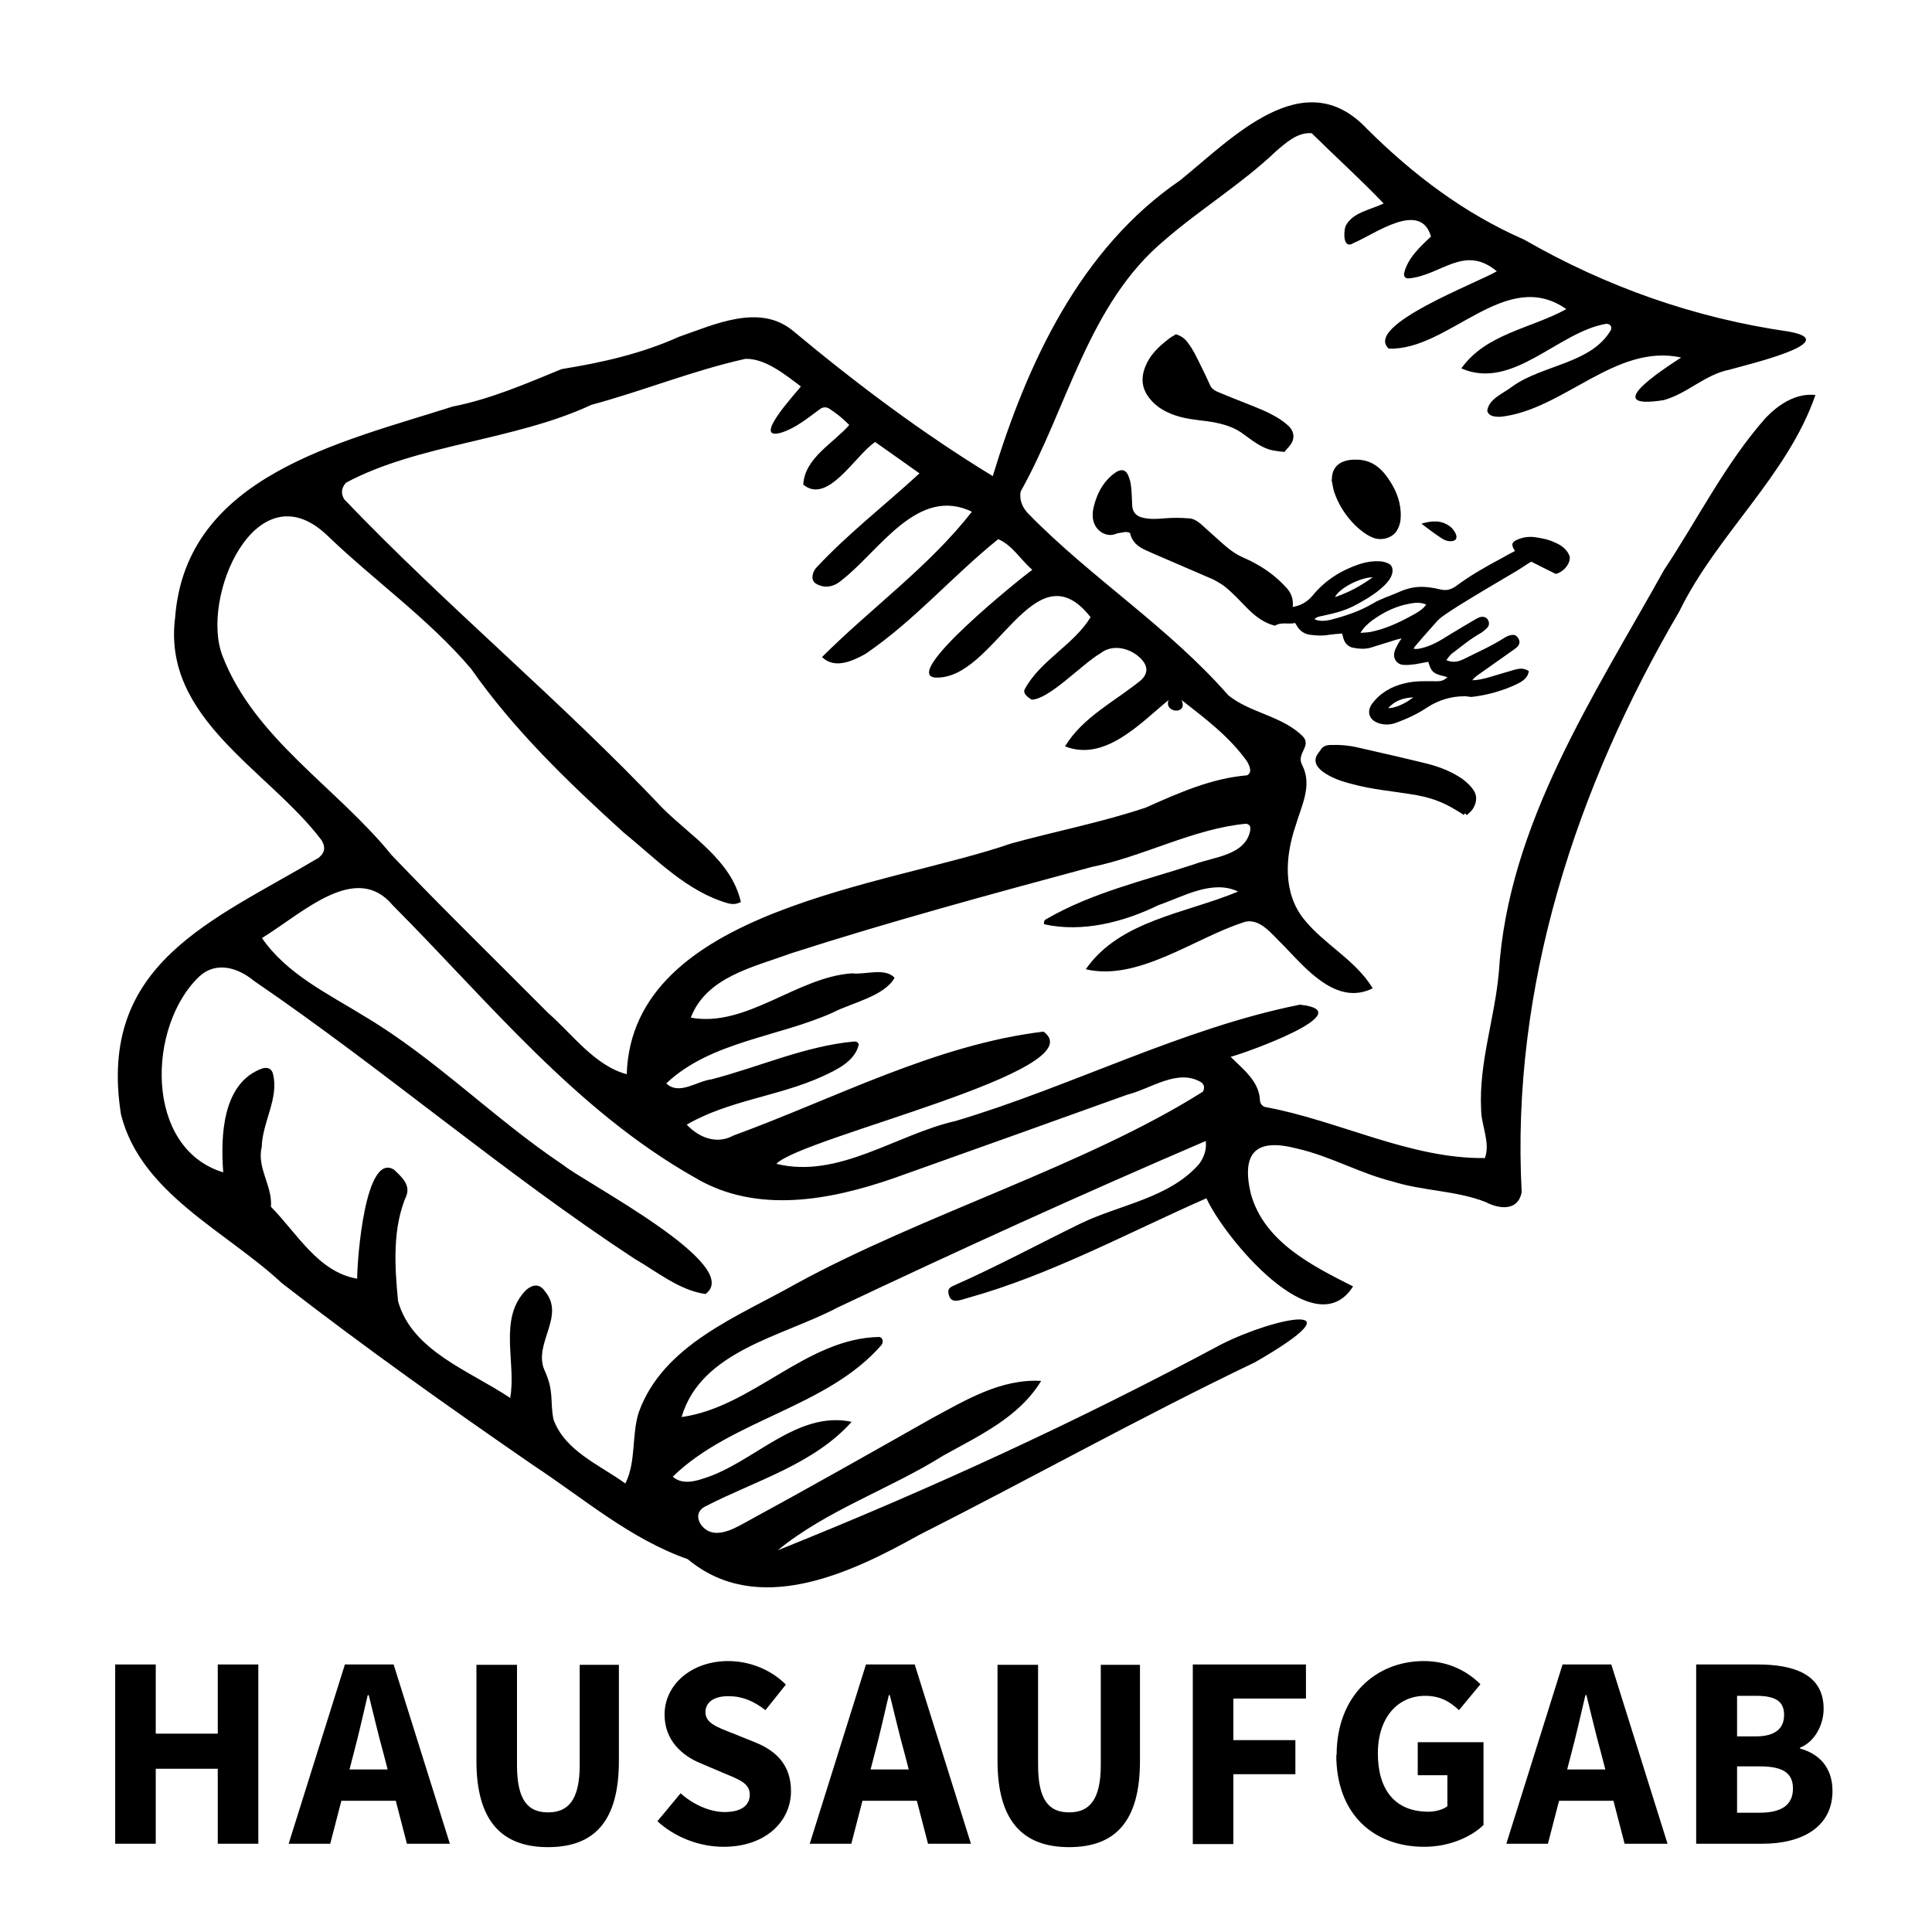
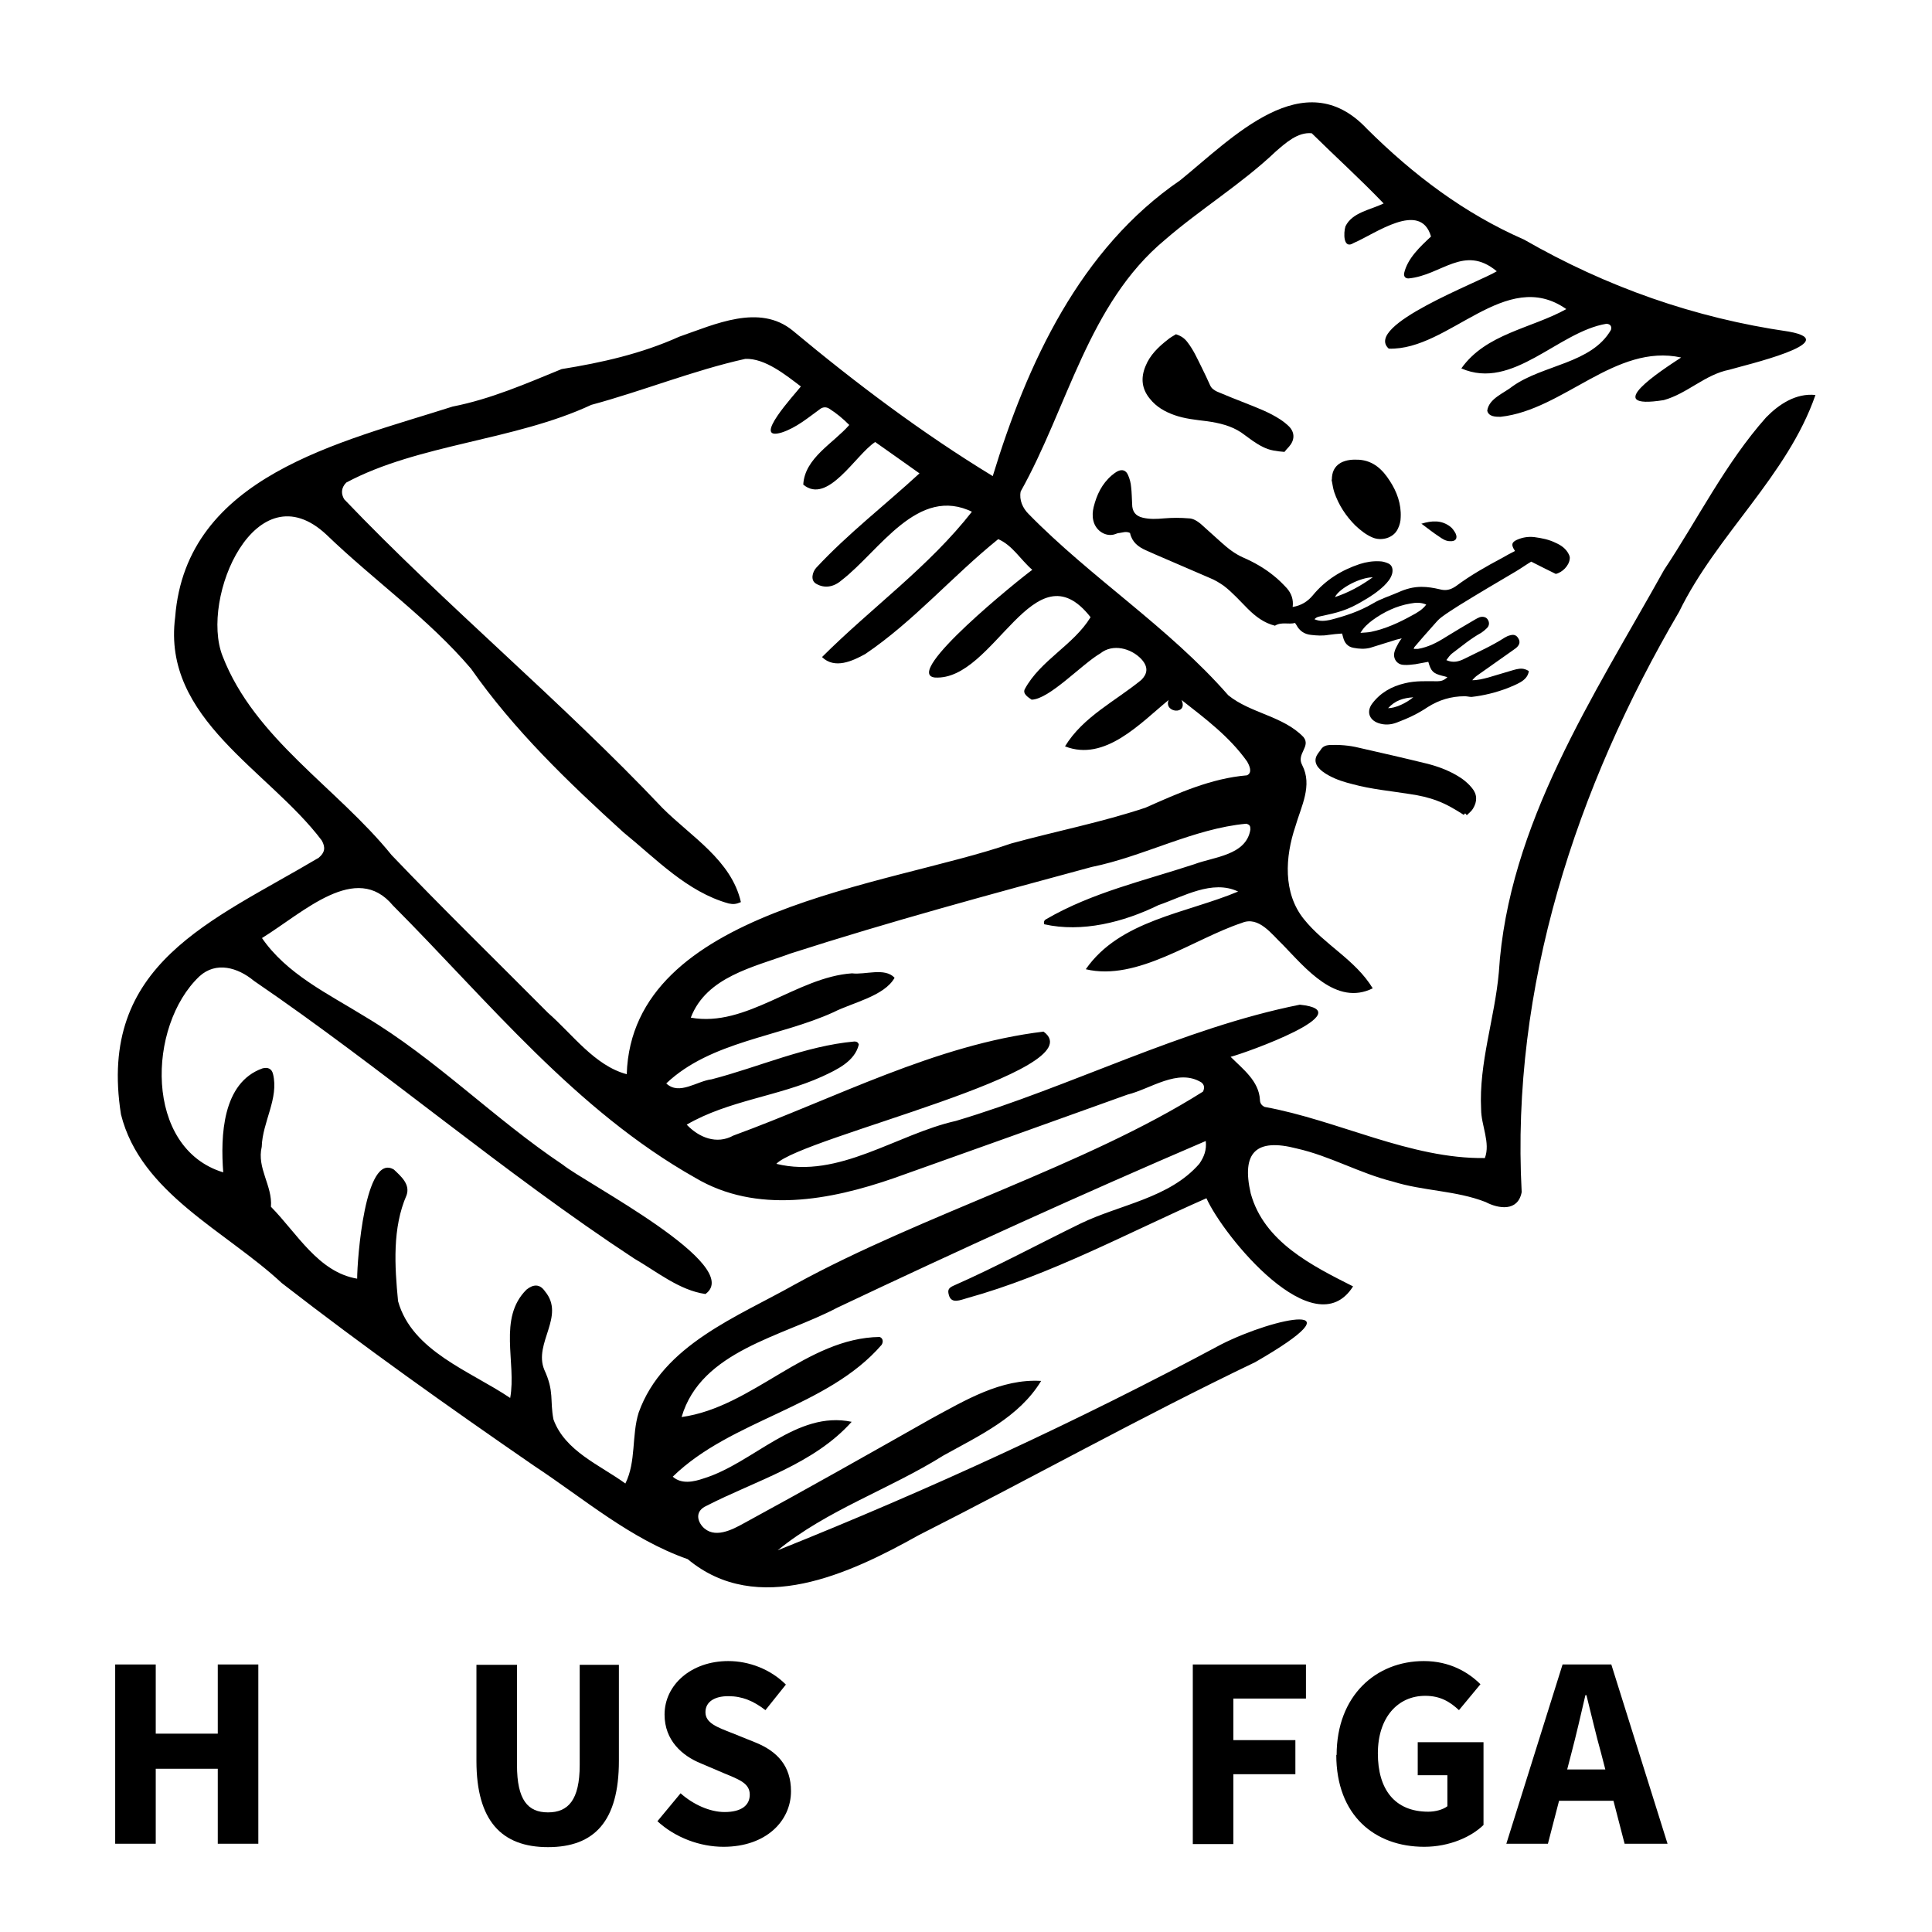
<svg xmlns="http://www.w3.org/2000/svg" id="b" viewBox="0 0 56.69 56.69">
  <defs>
    <style>.d{fill:none;}</style>
  </defs>
  <g id="c">
    <g>
      <g>
        <g>
          <path d="m39.7,37.75c-1.13,1.78-3.79-1.46-4.3-2.59-2.32,1.02-4.57,2.25-7.02,2.93-.19.05-.47.19-.54-.1-.04-.14,0-.2.13-.26,1.27-.56,2.49-1.22,3.74-1.83,1.16-.56,2.6-.74,3.48-1.75.14-.2.22-.41.19-.67-3.64,1.56-7.24,3.2-10.81,4.89-1.61.85-4,1.26-4.57,3.21,2.09-.29,3.66-2.32,5.81-2.35.09.03.12.13.06.23-1.59,1.84-4.41,2.19-6.13,3.87.26.23.62.15.91.05,1.46-.45,2.72-2,4.34-1.66-1.12,1.25-2.81,1.72-4.27,2.47-.3.14-.28.4-.11.6.34.38.87.1,1.23-.1,1.84-1,3.66-2.03,5.48-3.06,1-.54,2.05-1.18,3.23-1.11-.65,1.07-1.81,1.6-2.87,2.19-1.58.99-3.42,1.6-4.86,2.78,4.42-1.77,8.8-3.78,13.01-6.04,1.62-.82,4.18-1.31,1,.52-3.34,1.6-6.58,3.41-9.88,5.08-2.02,1.13-4.73,2.4-6.77.7-1.68-.59-3.04-1.77-4.51-2.74-2.51-1.73-4.99-3.49-7.4-5.36-1.64-1.53-4.14-2.63-4.72-4.95-.7-4.43,2.67-5.67,5.8-7.53.18-.15.21-.3.09-.51-1.55-2.06-4.69-3.56-4.3-6.55.32-4.15,4.86-5.13,8.14-6.18,1.12-.22,2.15-.67,3.2-1.1,1.18-.19,2.34-.45,3.45-.95,1.04-.36,2.35-.98,3.33-.18,1.86,1.55,3.8,3.01,5.87,4.27,1.01-3.31,2.56-6.67,5.5-8.68,1.52-1.23,3.63-3.48,5.48-1.51,1.36,1.35,2.85,2.48,4.61,3.25,2.42,1.39,5,2.3,7.77,2.7,1.67.3-1.32.99-1.75,1.12-.71.14-1.23.7-1.92.89-1.88.3-.07-.87.51-1.25-1.93-.42-3.45,1.54-5.3,1.74-.14,0-.35,0-.39-.18.05-.36.49-.51.75-.72.89-.63,2.31-.66,2.88-1.65.03-.11-.02-.17-.13-.18-1.42.23-2.75,1.97-4.26,1.31.72-1.02,2.05-1.17,3.08-1.74-1.78-1.25-3.44,1.22-5.21,1.16-.75-.68,2.65-1.95,3.17-2.27-.96-.8-1.62.12-2.59.21-.1,0-.14-.06-.13-.15.1-.44.47-.78.79-1.08-.31-1.07-1.65-.07-2.27.19-.31.2-.3-.3-.24-.49.2-.41.73-.48,1.12-.67-.69-.72-1.41-1.37-2.11-2.06-.41-.04-.76.28-1.05.53-1.01.96-2.21,1.69-3.26,2.6-2.25,1.87-2.85,4.92-4.23,7.38-.05.25.06.49.23.66,1.85,1.89,4.11,3.32,5.86,5.32.65.53,1.62.61,2.21,1.23.22.28-.22.49-.04.82.31.6-.03,1.21-.2,1.8-.3.89-.37,1.95.25,2.72.6.75,1.51,1.19,2.02,2.03-1.07.53-1.97-.59-2.64-1.28-.32-.3-.7-.85-1.2-.64-1.42.47-3.07,1.72-4.58,1.36,1-1.44,2.95-1.64,4.47-2.28-.76-.36-1.61.15-2.34.4-1.02.5-2.24.81-3.35.56-.02-.07,0-.12.06-.15,1.34-.78,2.88-1.13,4.34-1.61.58-.22,1.53-.26,1.65-1.02,0-.11-.02-.14-.12-.17-1.54.14-3.01.96-4.54,1.27-2.96.8-5.92,1.6-8.84,2.54-1.08.4-2.46.68-2.92,1.88,1.63.3,3.11-1.19,4.73-1.3.39.05.96-.18,1.25.13-.3.54-1.24.73-1.79,1.01-1.6.73-3.6.85-4.91,2.09.38.36.9-.07,1.33-.12,1.39-.36,2.75-.98,4.19-1.11.06,0,.11.02.13.09-.12.5-.65.74-1.08.94-1.28.58-2.75.7-3.97,1.41.36.38.88.59,1.37.32,2.98-1.09,5.94-2.67,9.1-3.05,1.57,1.14-7.1,3.1-7.84,3.88,1.83.45,3.53-.87,5.27-1.26,3.39-1.01,6.64-2.72,10.09-3.41,1.85.19-1.6,1.42-2.03,1.53.36.36.83.71.86,1.26,0,.1.05.17.14.21,2.15.39,4.27,1.53,6.46,1.5.17-.45-.11-.96-.11-1.43-.07-1.36.4-2.67.52-4.02.27-4.34,2.79-8.11,4.85-11.81.99-1.49,1.8-3.13,2.99-4.47.38-.39.88-.72,1.45-.66-.82,2.37-2.9,4.1-4,6.36-3.03,5.17-4.94,11.02-4.62,17.03-.11.58-.68.49-1.06.29-.87-.34-1.83-.32-2.72-.6-.97-.24-1.84-.75-2.82-.97-1.19-.31-1.63.11-1.35,1.32.39,1.42,1.8,2.12,3.01,2.73Zm-11.15-22.72c-1.62-.81-2.74,1.14-3.86,2-.23.2-.5.24-.74.1-.18-.1-.11-.35,0-.47.93-1,2.02-1.84,3.03-2.77-.44-.31-.87-.62-1.3-.92-.58.38-1.39,1.85-2.11,1.25.04-.78.88-1.21,1.35-1.75-.19-.19-.37-.34-.59-.48-.08-.05-.17-.05-.25,0-.36.26-.71.56-1.14.7-.92.28.39-1.13.56-1.35-.45-.34-1.05-.83-1.63-.81-1.53.34-3,.94-4.52,1.35-2.25,1.05-5.08,1.15-7.19,2.28-.16.16-.15.34-.06.49,2.99,3.13,6.36,5.91,9.34,9.06.84.84,2.02,1.53,2.3,2.76-.14.06-.22.07-.36.04-1.22-.34-2.13-1.31-3.09-2.09-1.62-1.47-3.21-3-4.47-4.8-1.25-1.47-2.85-2.59-4.24-3.93-2.07-1.94-3.72,1.85-3.05,3.56.94,2.43,3.36,3.86,4.96,5.84,1.5,1.57,3.06,3.09,4.59,4.63.72.63,1.37,1.55,2.31,1.8.15-4.85,7.68-5.52,11.28-6.77,1.31-.36,2.65-.62,3.94-1.05.97-.43,1.92-.86,2.98-.95.17-.08.07-.29,0-.41-.52-.73-1.22-1.25-1.92-1.8.2.45-.53.38-.38,0-.83.68-1.87,1.82-3.04,1.36.53-.87,1.47-1.32,2.24-1.95.16-.16.23-.36,0-.61-.3-.32-.84-.46-1.2-.17-.55.32-1.5,1.35-2.02,1.36-.1-.07-.27-.17-.2-.31.46-.85,1.43-1.29,1.93-2.11-1.66-2.12-2.82,1.88-4.57,1.77-.97-.11,2.51-2.91,2.86-3.16-.34-.29-.58-.72-1-.9-1.34,1.08-2.48,2.41-3.9,3.37-.38.21-.9.45-1.27.09,1.45-1.45,3.14-2.65,4.41-4.28ZM7.67,27.5c.73,1.08,1.96,1.66,3.04,2.33,2.08,1.24,3.79,3,5.81,4.35.65.53,5.34,2.95,4.18,3.79-.77-.11-1.43-.66-2.09-1.04-3.85-2.53-7.35-5.55-11.16-8.15-.47-.39-1.11-.58-1.6-.13-1.53,1.45-1.63,5.04.7,5.75-.08-1.06-.03-2.63,1.15-3.05.15-.04.27,0,.31.16.18.72-.31,1.41-.33,2.14-.15.63.32,1.14.27,1.76.76.77,1.39,1.92,2.53,2.11,0-.55.23-3.72,1.08-3.2.21.2.48.43.37.75-.42.96-.35,2.08-.25,3.11.41,1.47,2.12,2.05,3.29,2.84.19-1.04-.37-2.34.48-3.18.2-.16.39-.17.54.05.61.73-.34,1.52-.02,2.3.3.65.16.89.27,1.46.34.93,1.35,1.33,2.11,1.88.32-.64.18-1.41.39-2.08.71-1.99,2.9-2.81,4.6-3.77,3.72-2.04,8.53-3.48,11.96-5.65.05-.11.04-.2-.05-.27-.69-.42-1.48.19-2.17.36-2.28.82-4.57,1.64-6.85,2.45-1.87.65-4.03,1.06-5.83-.01-3.51-1.98-6.07-5.18-8.87-7.99-1.08-1.3-2.62.2-3.85.96Z" />
          <path d="m33.16,15.64c-.12-.06-.22-.01-.32,0-.04,0-.08.02-.11.03-.26.1-.58-.08-.65-.4-.03-.13-.02-.26.01-.39.09-.36.24-.68.53-.93.05-.04.11-.09.17-.12.14-.07.25-.03.31.11.05.11.08.23.09.35.02.16.02.33.03.5,0,.22.1.35.31.4.21.05.41.04.63.02.24-.02.48-.02.72,0,.13,0,.25.08.35.16.2.18.4.36.6.54.2.18.4.34.65.45.32.14.62.31.89.53.14.11.27.24.39.37.13.15.2.33.17.55.25-.04.44-.16.59-.34.37-.45.84-.74,1.38-.92.19-.06.38-.09.58-.08.09,0,.18.03.25.06.12.05.15.17.12.3-.04.15-.14.26-.24.36-.19.18-.4.32-.63.45-.2.12-.4.22-.62.29-.18.06-.37.1-.55.14-.08.02-.17.02-.24.1.16.07.31.05.46.02.43-.11.86-.25,1.25-.48.23-.14.5-.22.75-.33.22-.1.44-.16.68-.16.18,0,.36.03.53.07.18.05.32.02.48-.09.43-.32.89-.58,1.36-.83.12-.07.25-.14.37-.2,0-.02-.01-.03-.02-.04-.09-.15-.07-.22.08-.29.16-.07.32-.1.51-.08.22.03.43.07.63.17.16.07.3.17.38.33.02.04.04.09.03.14-.02.2-.22.4-.41.44-.25-.12-.48-.24-.72-.36-.15.09-.29.19-.44.28-.56.33-1.12.66-1.67,1-.17.11-.35.22-.51.34-.1.07-.18.17-.26.26-.19.21-.37.42-.55.63,0,.01-.01.03-.02.05.05,0,.09,0,.13,0,.29-.05.55-.18.8-.34.29-.18.58-.35.87-.52.05-.03.09-.05.14-.07.1-.03.2,0,.24.08.05.08.04.18-.04.25-.05.05-.1.09-.16.13-.31.17-.58.4-.86.61-.06.05-.11.12-.16.19.2.09.37.04.53-.04.4-.2.81-.38,1.18-.62.05-.03.11-.06.17-.07.1-.03.18,0,.23.09.05.08.05.16-.02.24-.04.05-.1.08-.15.12-.34.24-.68.48-1.02.72-.06.04-.11.09-.16.15.16,0,.32-.04.47-.08.25-.07.49-.15.74-.22.11-.03.23-.06.34-.02.04.01.07.03.11.05-.02.16-.13.26-.25.33-.12.07-.25.12-.37.17-.34.13-.7.22-1.06.26-.07,0-.13-.02-.2-.02-.4,0-.76.11-1.09.32-.28.19-.58.33-.9.45-.18.07-.36.08-.54.02-.29-.1-.35-.35-.19-.57.24-.32.57-.51.96-.6.32-.08.64-.06.96-.06.11,0,.2-.03.29-.12-.06-.02-.11-.03-.15-.04-.27-.07-.33-.13-.41-.41-.13.02-.25.05-.38.07-.11.01-.22.03-.33.02-.21,0-.34-.19-.28-.39.02-.08.07-.16.11-.24.02-.04.05-.08.1-.15-.07.02-.12.03-.16.04-.26.08-.51.16-.77.24-.16.04-.32.03-.48,0-.18-.03-.27-.15-.31-.31-.01-.04-.02-.07-.03-.11-.14.01-.27.02-.4.04-.17.03-.34.02-.51,0-.2-.02-.34-.12-.43-.29-.01-.02-.03-.04-.04-.06-.19.05-.4-.04-.59.08-.32-.08-.57-.27-.8-.5-.23-.23-.44-.47-.7-.67-.13-.09-.26-.17-.41-.23-.53-.23-1.07-.46-1.6-.69-.09-.04-.18-.08-.27-.12-.23-.1-.41-.24-.47-.5Zm8.69,2.1c-.16-.07-.31-.06-.47-.03-.41.07-.78.25-1.11.49-.13.1-.25.2-.35.37.12-.01.21-.01.31-.03.43-.09.82-.27,1.2-.48.15-.08.31-.17.42-.32Zm-1.57-.8c-.36,0-.97.31-1.11.58.4-.13.76-.33,1.11-.58Zm.45,3.84c.21,0,.52-.14.74-.32-.29.02-.53.09-.74.32Z" />
          <path d="m34.51,9.81c.16.05.26.13.34.24.17.22.28.47.4.71.09.18.18.37.26.55.04.09.12.14.2.18.28.12.56.23.84.34.35.14.7.27,1.02.48.09.06.18.13.26.21.17.18.16.4-.01.59-.05.05-.09.1-.13.15-.12-.01-.22-.02-.32-.04-.23-.04-.43-.16-.62-.29-.11-.08-.22-.16-.33-.24-.3-.2-.65-.28-1-.33-.32-.04-.65-.07-.96-.18-.28-.1-.53-.24-.72-.48-.24-.29-.27-.61-.13-.95.13-.33.38-.57.65-.78.08-.07.18-.12.26-.17Z" />
          <path d="m42.95,23.91c-.25-.16-.5-.31-.77-.41-.26-.1-.53-.16-.81-.2-.56-.09-1.13-.14-1.68-.29-.24-.06-.47-.13-.69-.25-.13-.07-.25-.15-.34-.27-.08-.12-.08-.24,0-.36.03-.05.07-.09.1-.14.06-.09.14-.12.25-.13.29-.01.58.01.86.08.66.15,1.32.3,1.97.46.37.09.74.23,1.06.45.11.08.21.17.29.27.16.19.16.4.03.61-.04.07-.12.13-.18.19-.03-.02-.04-.09-.08-.02Z" />
          <path d="m39.08,14.08c0-.22.07-.39.26-.5.17-.09.35-.1.54-.09.42.03.69.29.9.62.21.32.34.68.32,1.07,0,.11-.03.23-.08.33-.13.29-.5.37-.75.26-.19-.08-.35-.21-.5-.35-.28-.28-.49-.6-.62-.98-.04-.12-.05-.24-.08-.37Z" />
          <path d="m41.7,15.37c.32-.1.6-.11.85.08.07.05.12.13.16.2.07.15,0,.24-.16.23-.13,0-.23-.07-.33-.14-.17-.11-.33-.24-.52-.38Z" />
-           <path d="m42.98,23.93s.04,0,.06,0c-.02,0-.04,0-.06,0Z" />
        </g>
        <rect class="d" width="56.69" height="56.69" />
      </g>
      <g>
        <path d="m3.38,48.84h1.19v2.03h1.82v-2.03h1.19v5.26h-1.19v-2.2h-1.82v2.2h-1.19v-5.26Z" />
-         <path d="m10.13,48.84h1.42l1.65,5.26h-1.26l-.69-2.66c-.15-.53-.29-1.15-.43-1.7h-.03c-.13.56-.27,1.17-.41,1.7l-.69,2.66h-1.22l1.65-5.26Zm-.56,3.08h2.53v.92h-2.53v-.92Z" />
        <path d="m13.98,51.67v-2.82h1.19v2.94c0,1.03.32,1.39.91,1.39s.93-.36.93-1.39v-2.94h1.15v2.82c0,1.77-.72,2.53-2.08,2.53s-2.1-.77-2.1-2.53Z" />
        <path d="m19.29,53.44l.68-.82c.37.33.86.55,1.29.55.5,0,.74-.2.74-.51,0-.33-.3-.44-.76-.63l-.68-.29c-.54-.22-1.06-.67-1.06-1.43,0-.87.78-1.57,1.87-1.57.61,0,1.24.24,1.69.69l-.6.75c-.35-.27-.68-.41-1.09-.41s-.67.17-.67.47c0,.32.34.44.8.62l.67.27c.64.26,1.04.69,1.04,1.43,0,.87-.73,1.63-1.98,1.63-.68,0-1.41-.26-1.95-.76Z" />
-         <path d="m25.42,48.84h1.42l1.65,5.26h-1.26l-.69-2.66c-.15-.53-.29-1.15-.43-1.7h-.03c-.13.56-.27,1.17-.41,1.7l-.69,2.66h-1.22l1.65-5.26Zm-.56,3.08h2.53v.92h-2.53v-.92Z" />
-         <path d="m29.27,51.67v-2.82h1.19v2.94c0,1.03.32,1.39.91,1.39s.93-.36.93-1.39v-2.94h1.15v2.82c0,1.77-.72,2.53-2.08,2.53s-2.1-.77-2.1-2.53Z" />
        <path d="m35,48.84h3.32v1h-2.13v1.22h1.82v1h-1.82v2.05h-1.19v-5.26Z" />
        <path d="m39.22,51.5c0-1.75,1.16-2.76,2.56-2.76.76,0,1.31.33,1.66.68l-.63.76c-.26-.24-.54-.42-.99-.42-.81,0-1.39.64-1.39,1.69s.49,1.71,1.48,1.71c.21,0,.43-.06.56-.16v-.91h-.87v-.97h1.93v2.43c-.36.35-1,.64-1.74.64-1.45,0-2.58-.92-2.58-2.7Z" />
        <path d="m45.86,48.84h1.42l1.65,5.26h-1.26l-.69-2.66c-.15-.53-.29-1.15-.43-1.7h-.03c-.13.56-.27,1.17-.41,1.7l-.69,2.66h-1.22l1.65-5.26Zm-.56,3.08h2.53v.92h-2.53v-.92Z" />
-         <path d="m49.77,48.84h1.8c1.09,0,1.94.3,1.94,1.3,0,.47-.26.97-.69,1.14v.03c.54.14.95.54.95,1.24,0,1.07-.91,1.55-2.05,1.55h-1.95v-5.26Zm1.75,2.11c.58,0,.83-.24.83-.63,0-.41-.27-.56-.82-.56h-.56v1.19h.56Zm.11,2.24c.65,0,.98-.23.98-.71s-.33-.65-.98-.65h-.66v1.36h.66Z" />
      </g>
    </g>
  </g>
</svg>